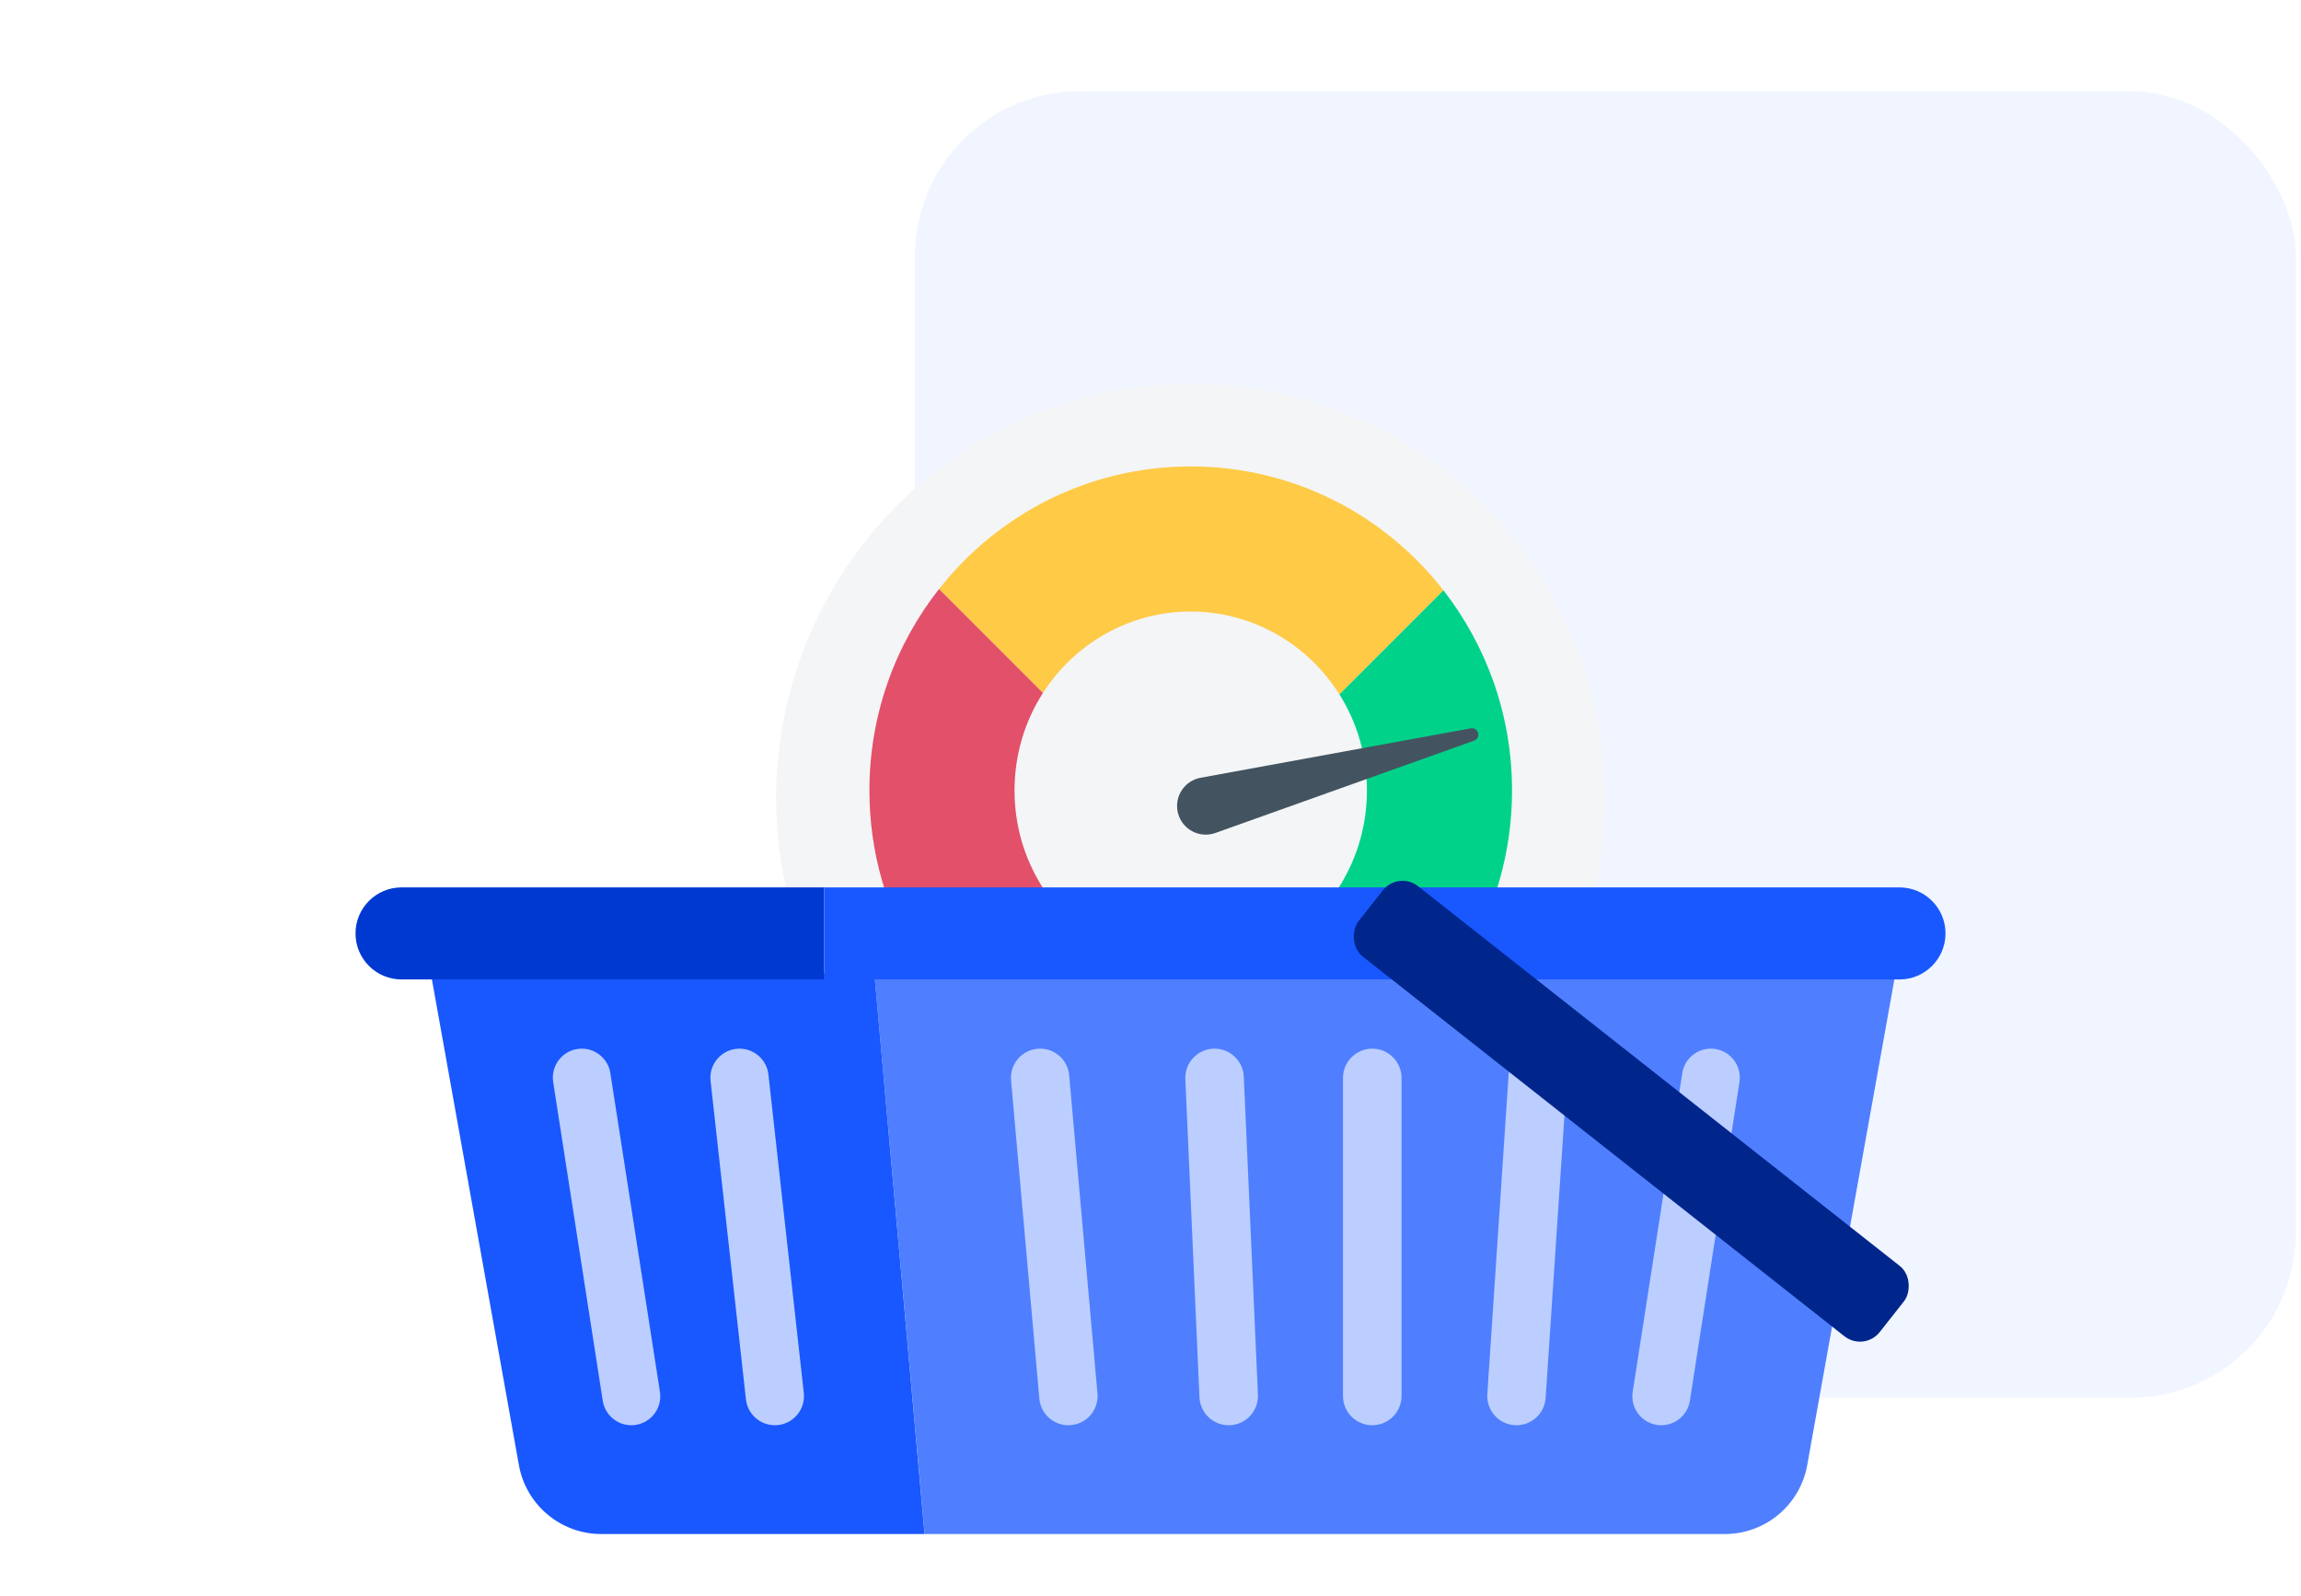
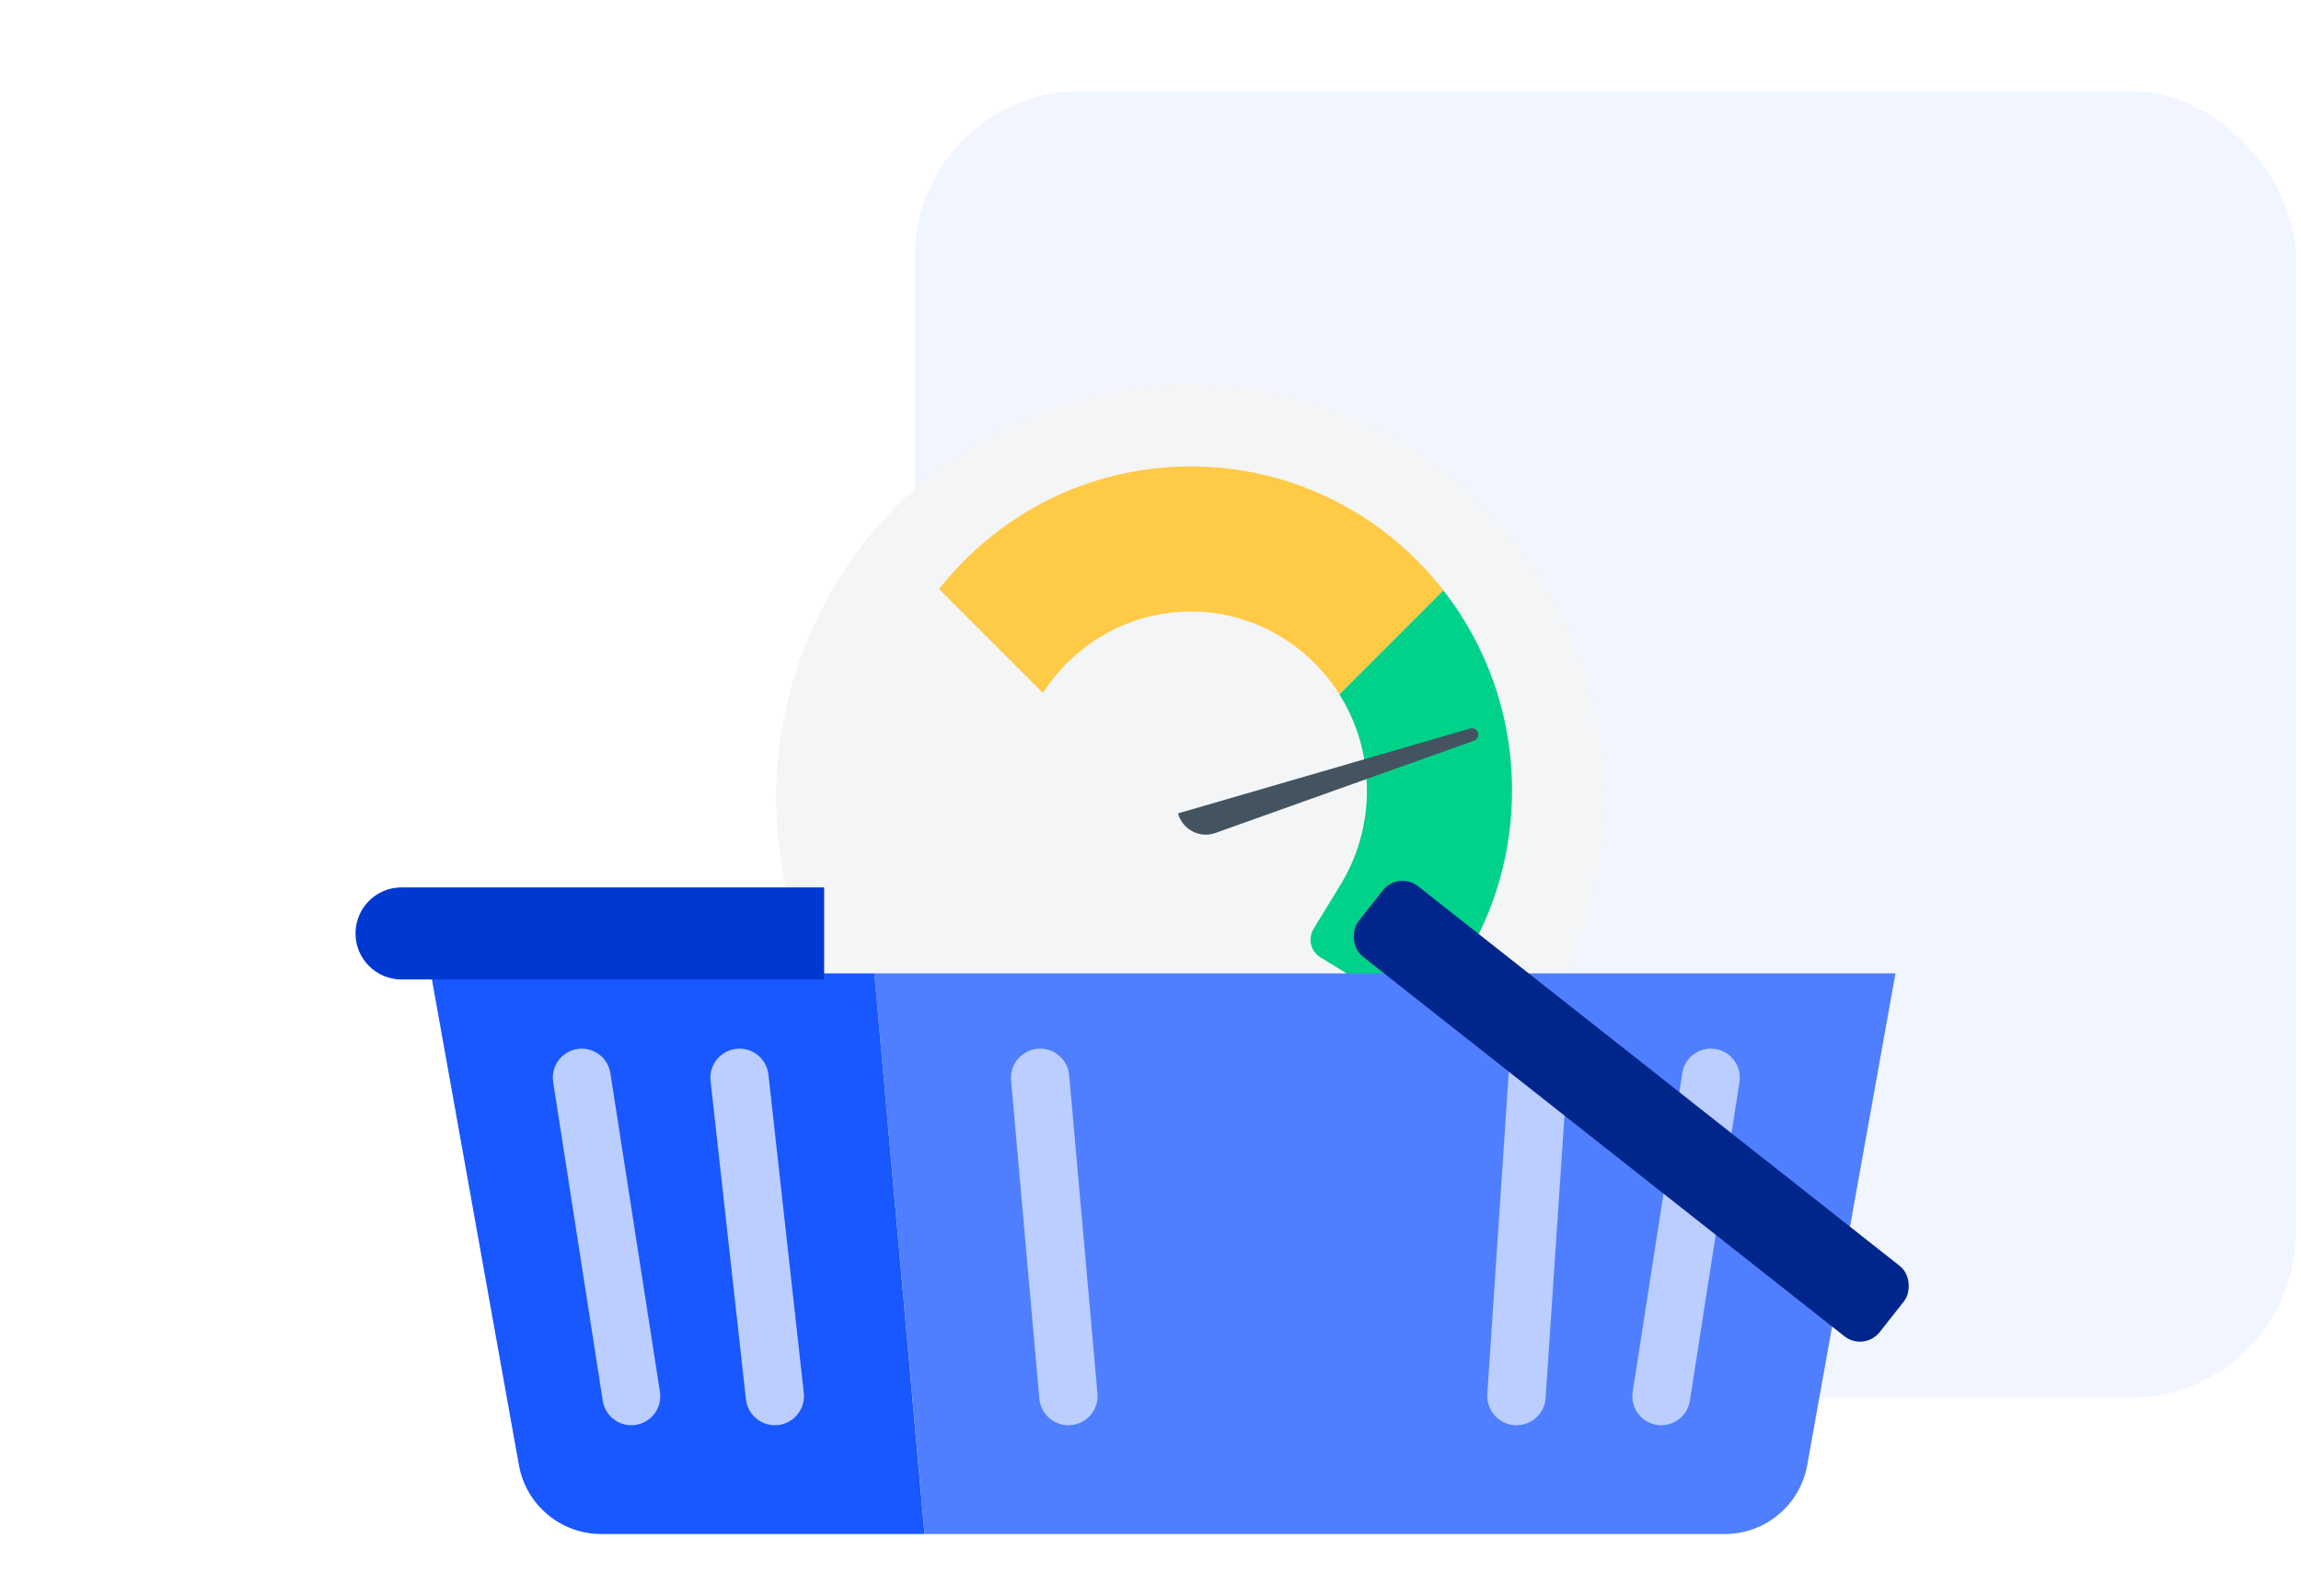
<svg xmlns="http://www.w3.org/2000/svg" width="222" height="154" viewBox="0 0 222 154" fill="none">
  <rect x="88.262" y="8.795" width="133.238" height="126.058" rx="15.957" fill="#F1F5FF" />
  <circle cx="114.881" cy="77" r="40" fill="#F3F5F7" />
  <path d="M100.623 66.855L90.598 56.829C96.265 49.632 105.015 45 114.881 45C124.804 45 133.599 49.687 139.263 56.956L129.227 66.992C126.196 62.171 120.877 59 114.881 59C108.942 59 103.667 62.111 100.623 66.855Z" fill="#FFCA46" />
-   <path d="M100.623 66.853L90.597 56.828C86.389 62.173 83.881 68.933 83.881 76.261C83.881 82.254 85.56 87.876 88.478 92.65L91.086 96.916C91.662 97.858 92.893 98.155 93.836 97.579L102.368 92.363C103.31 91.787 103.607 90.556 103.031 89.613L100.423 85.347C98.814 82.716 97.881 79.612 97.881 76.261C97.881 72.778 98.891 69.552 100.623 66.853Z" fill="#E35069" />
  <path d="M129.227 66.993C130.905 69.664 131.881 72.84 131.881 76.263C131.881 79.614 130.947 82.719 129.339 85.35L126.731 89.616C126.155 90.558 126.452 91.789 127.394 92.365L135.926 97.582C136.868 98.158 138.099 97.861 138.675 96.918L141.283 92.652C144.202 87.879 145.881 82.257 145.881 76.263C145.881 68.993 143.412 62.282 139.263 56.957L129.227 66.993Z" fill="#00D28A" />
-   <path d="M141.896 70.269C142.644 70.133 142.931 71.204 142.215 71.46L117.259 80.364C115.737 80.907 114.076 80.035 113.657 78.474C113.239 76.913 114.242 75.327 115.832 75.037L141.896 70.269Z" fill="#435460" />
+   <path d="M141.896 70.269C142.644 70.133 142.931 71.204 142.215 71.46L117.259 80.364C115.737 80.907 114.076 80.035 113.657 78.474L141.896 70.269Z" fill="#435460" />
  <path d="M84.357 93.906L182.875 93.906L174.361 141.352C173.67 145.2 170.323 148 166.414 148H89.21L84.357 93.906Z" fill="#4F7FFF" />
  <path d="M84.357 93.906L41.566 93.906L50.063 141.349C50.753 145.198 54.101 148 58.011 148H89.201L84.357 93.906Z" fill="#1957FF" />
  <path d="M34.3 90.055C34.3 87.603 36.288 85.615 38.74 85.615H79.512V94.496H38.74C36.288 94.496 34.3 92.508 34.3 90.055Z" fill="#0039D2" />
-   <path d="M187.701 90.055C187.701 87.603 185.712 85.615 183.26 85.615H79.513V94.496H183.26C185.712 94.496 187.701 92.508 187.701 90.055Z" fill="#1957FF" />
  <path d="M53.37 104.394C53.107 102.701 54.416 101.172 56.129 101.172C57.506 101.172 58.677 102.175 58.888 103.535L63.671 134.283C63.934 135.976 62.625 137.504 60.912 137.504C59.536 137.504 58.365 136.501 58.153 135.141L53.37 104.394Z" fill="#BBCEFF" />
  <path d="M71.347 101.172C69.673 101.172 68.371 102.627 68.556 104.291L71.968 135.006C72.126 136.428 73.329 137.504 74.76 137.504C76.434 137.504 77.736 136.049 77.551 134.386L74.138 103.671C73.98 102.248 72.778 101.172 71.347 101.172Z" fill="#BBCEFF" />
  <path d="M100.351 101.172C98.698 101.172 97.401 102.59 97.547 104.236L100.276 134.939C100.405 136.391 101.622 137.504 103.08 137.504C104.733 137.504 106.03 136.087 105.883 134.44L103.154 103.738C103.025 102.286 101.809 101.172 100.351 101.172Z" fill="#BBCEFF" />
-   <path d="M117.181 101.172C115.572 101.172 114.289 102.514 114.361 104.121L115.724 134.807C115.791 136.315 117.034 137.504 118.545 137.504C120.153 137.504 121.436 136.163 121.365 134.556L120.001 103.87C119.934 102.361 118.691 101.172 117.181 101.172Z" fill="#BBCEFF" />
  <path d="M151.168 104.179C151.277 102.552 149.986 101.172 148.355 101.172C146.87 101.172 145.64 102.323 145.542 103.804L143.495 134.497C143.387 136.124 144.678 137.504 146.309 137.504C147.793 137.504 149.023 136.353 149.122 134.872L151.168 104.179Z" fill="#BBCEFF" />
-   <path d="M132.395 101.172C133.956 101.172 135.221 102.438 135.221 103.998V134.678C135.221 136.239 133.956 137.504 132.395 137.504C130.835 137.504 129.57 136.239 129.57 134.678V103.998C129.57 102.438 130.835 101.172 132.395 101.172Z" fill="#BBCEFF" />
  <path d="M167.822 104.394C168.086 102.701 166.777 101.172 165.063 101.172C163.687 101.172 162.516 102.175 162.304 103.535L157.521 134.283C157.258 135.976 158.567 137.504 160.28 137.504C161.657 137.504 162.828 136.501 163.04 135.141L167.822 104.394Z" fill="#BBCEFF" />
  <rect x="134.914" y="84" width="64.03" height="8.633" rx="2.422" transform="rotate(38.25 134.914 84)" fill="#00268C" />
</svg>